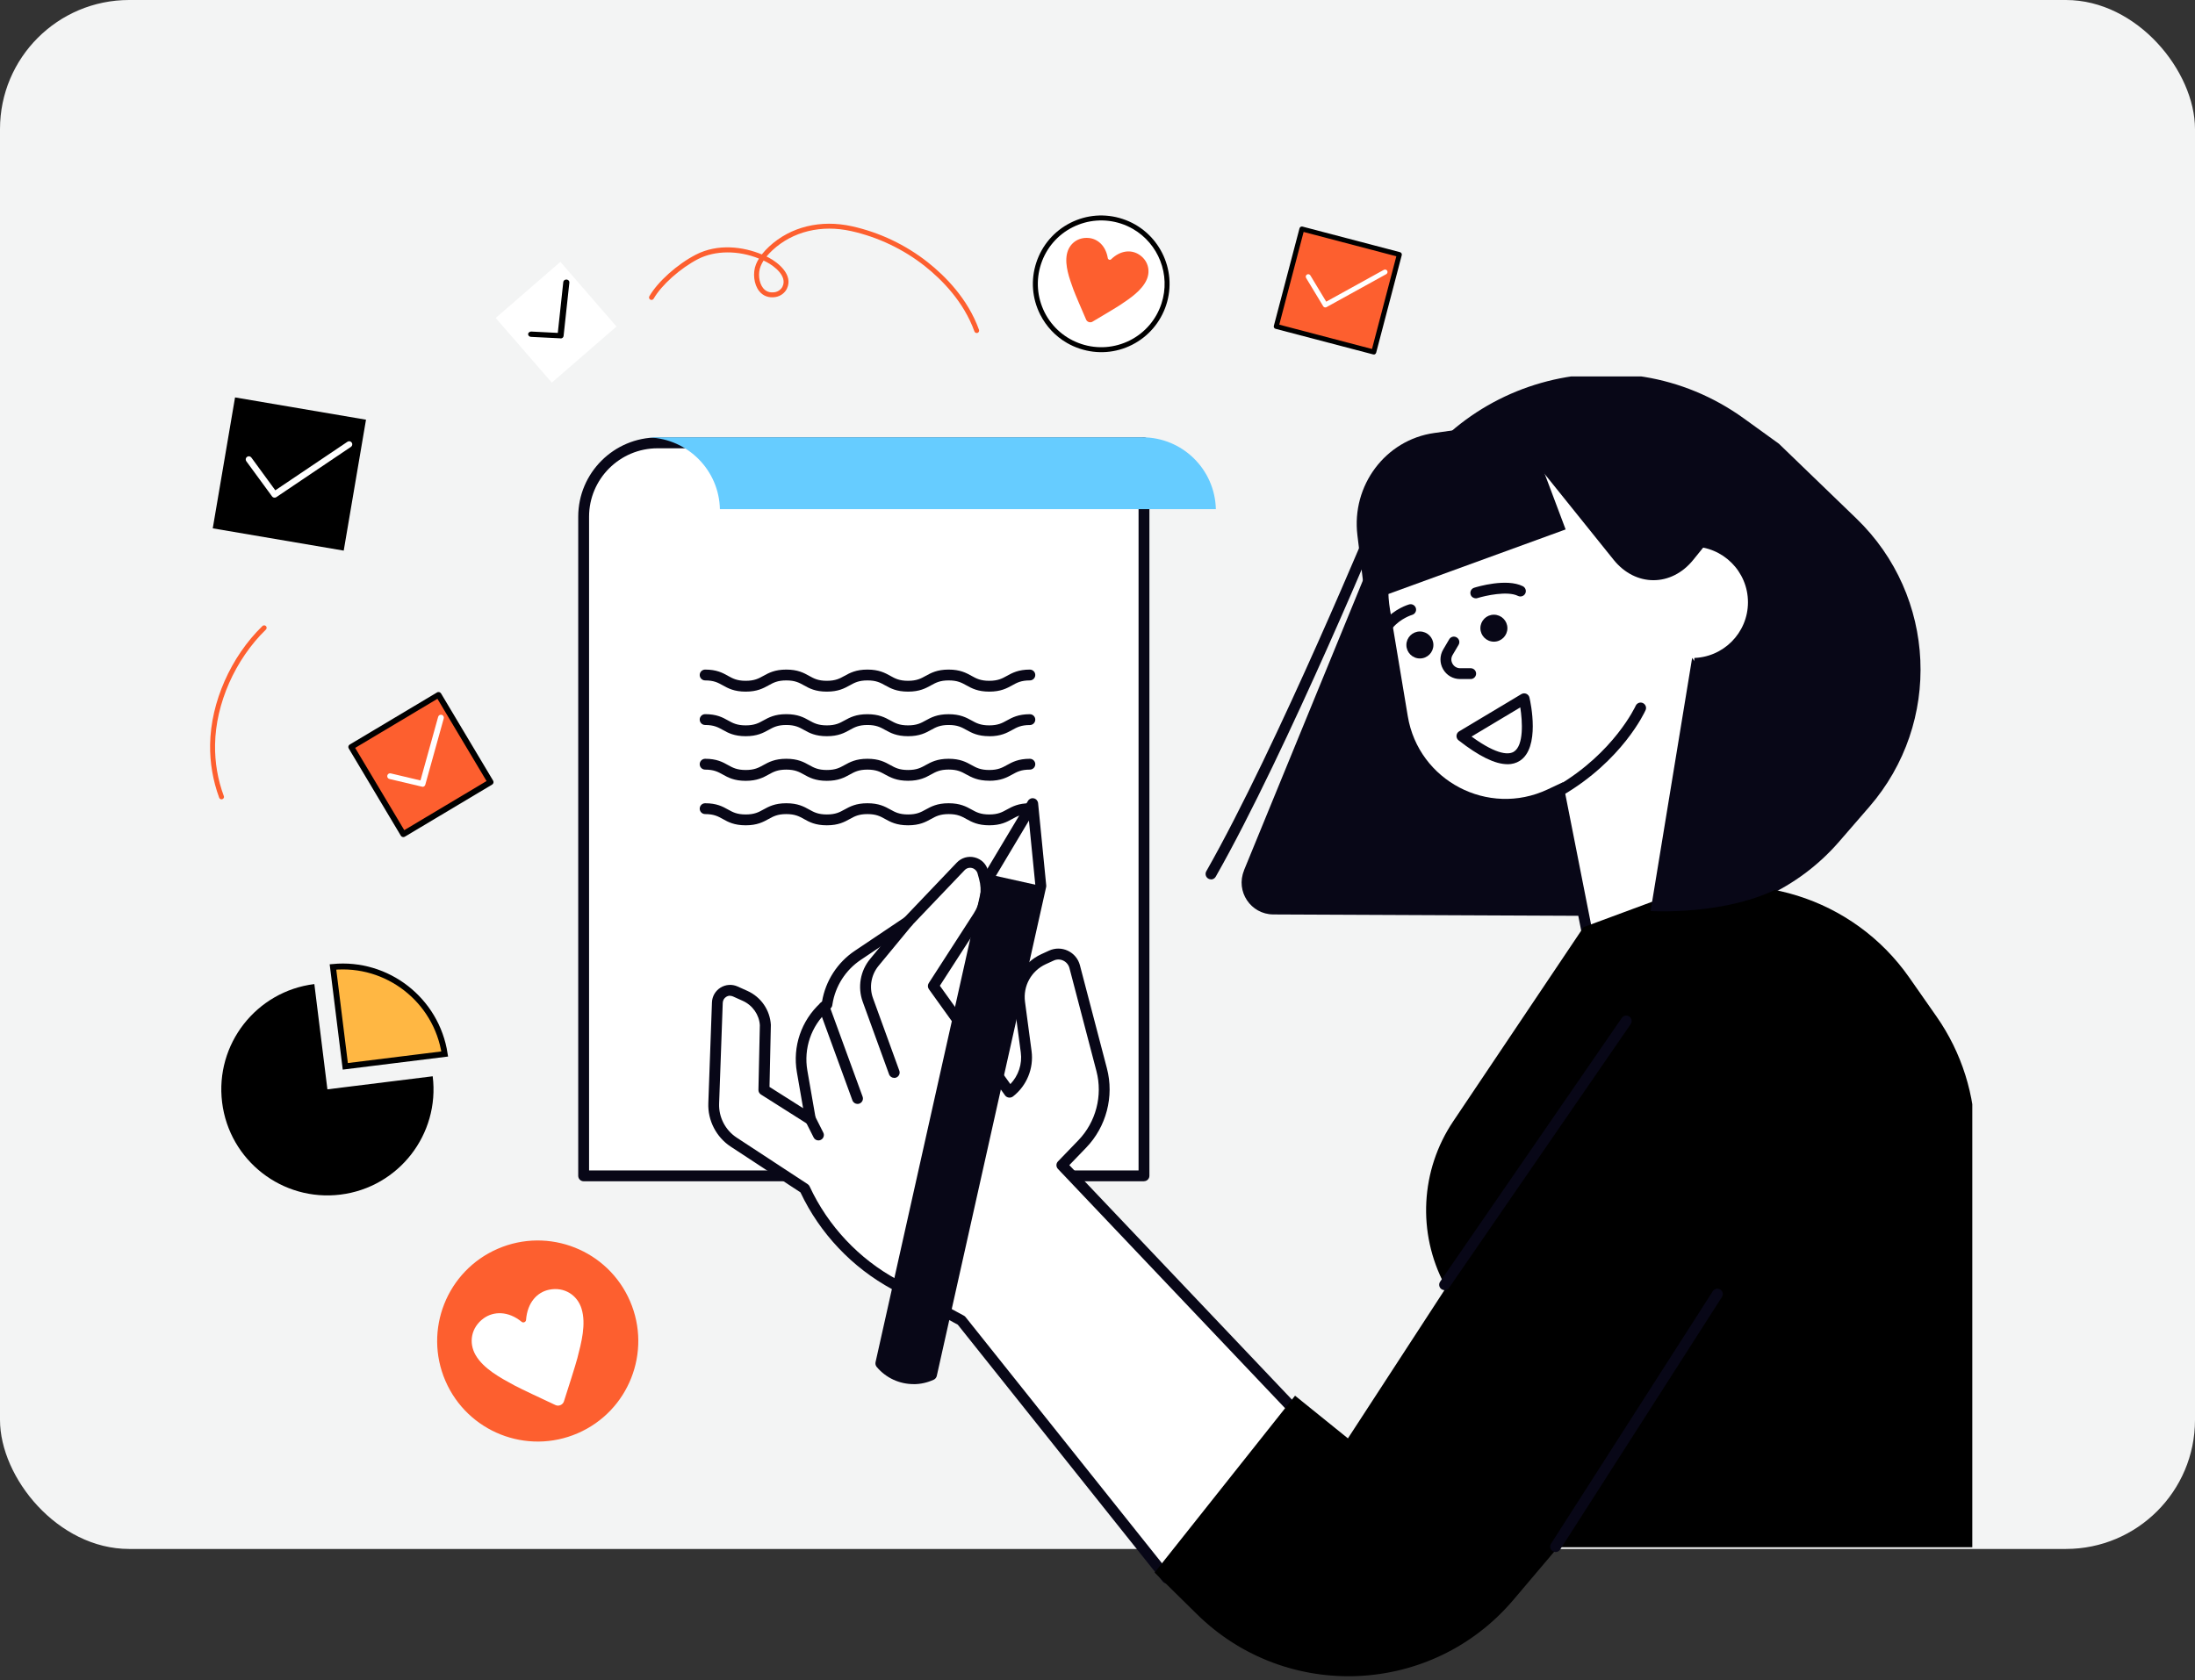
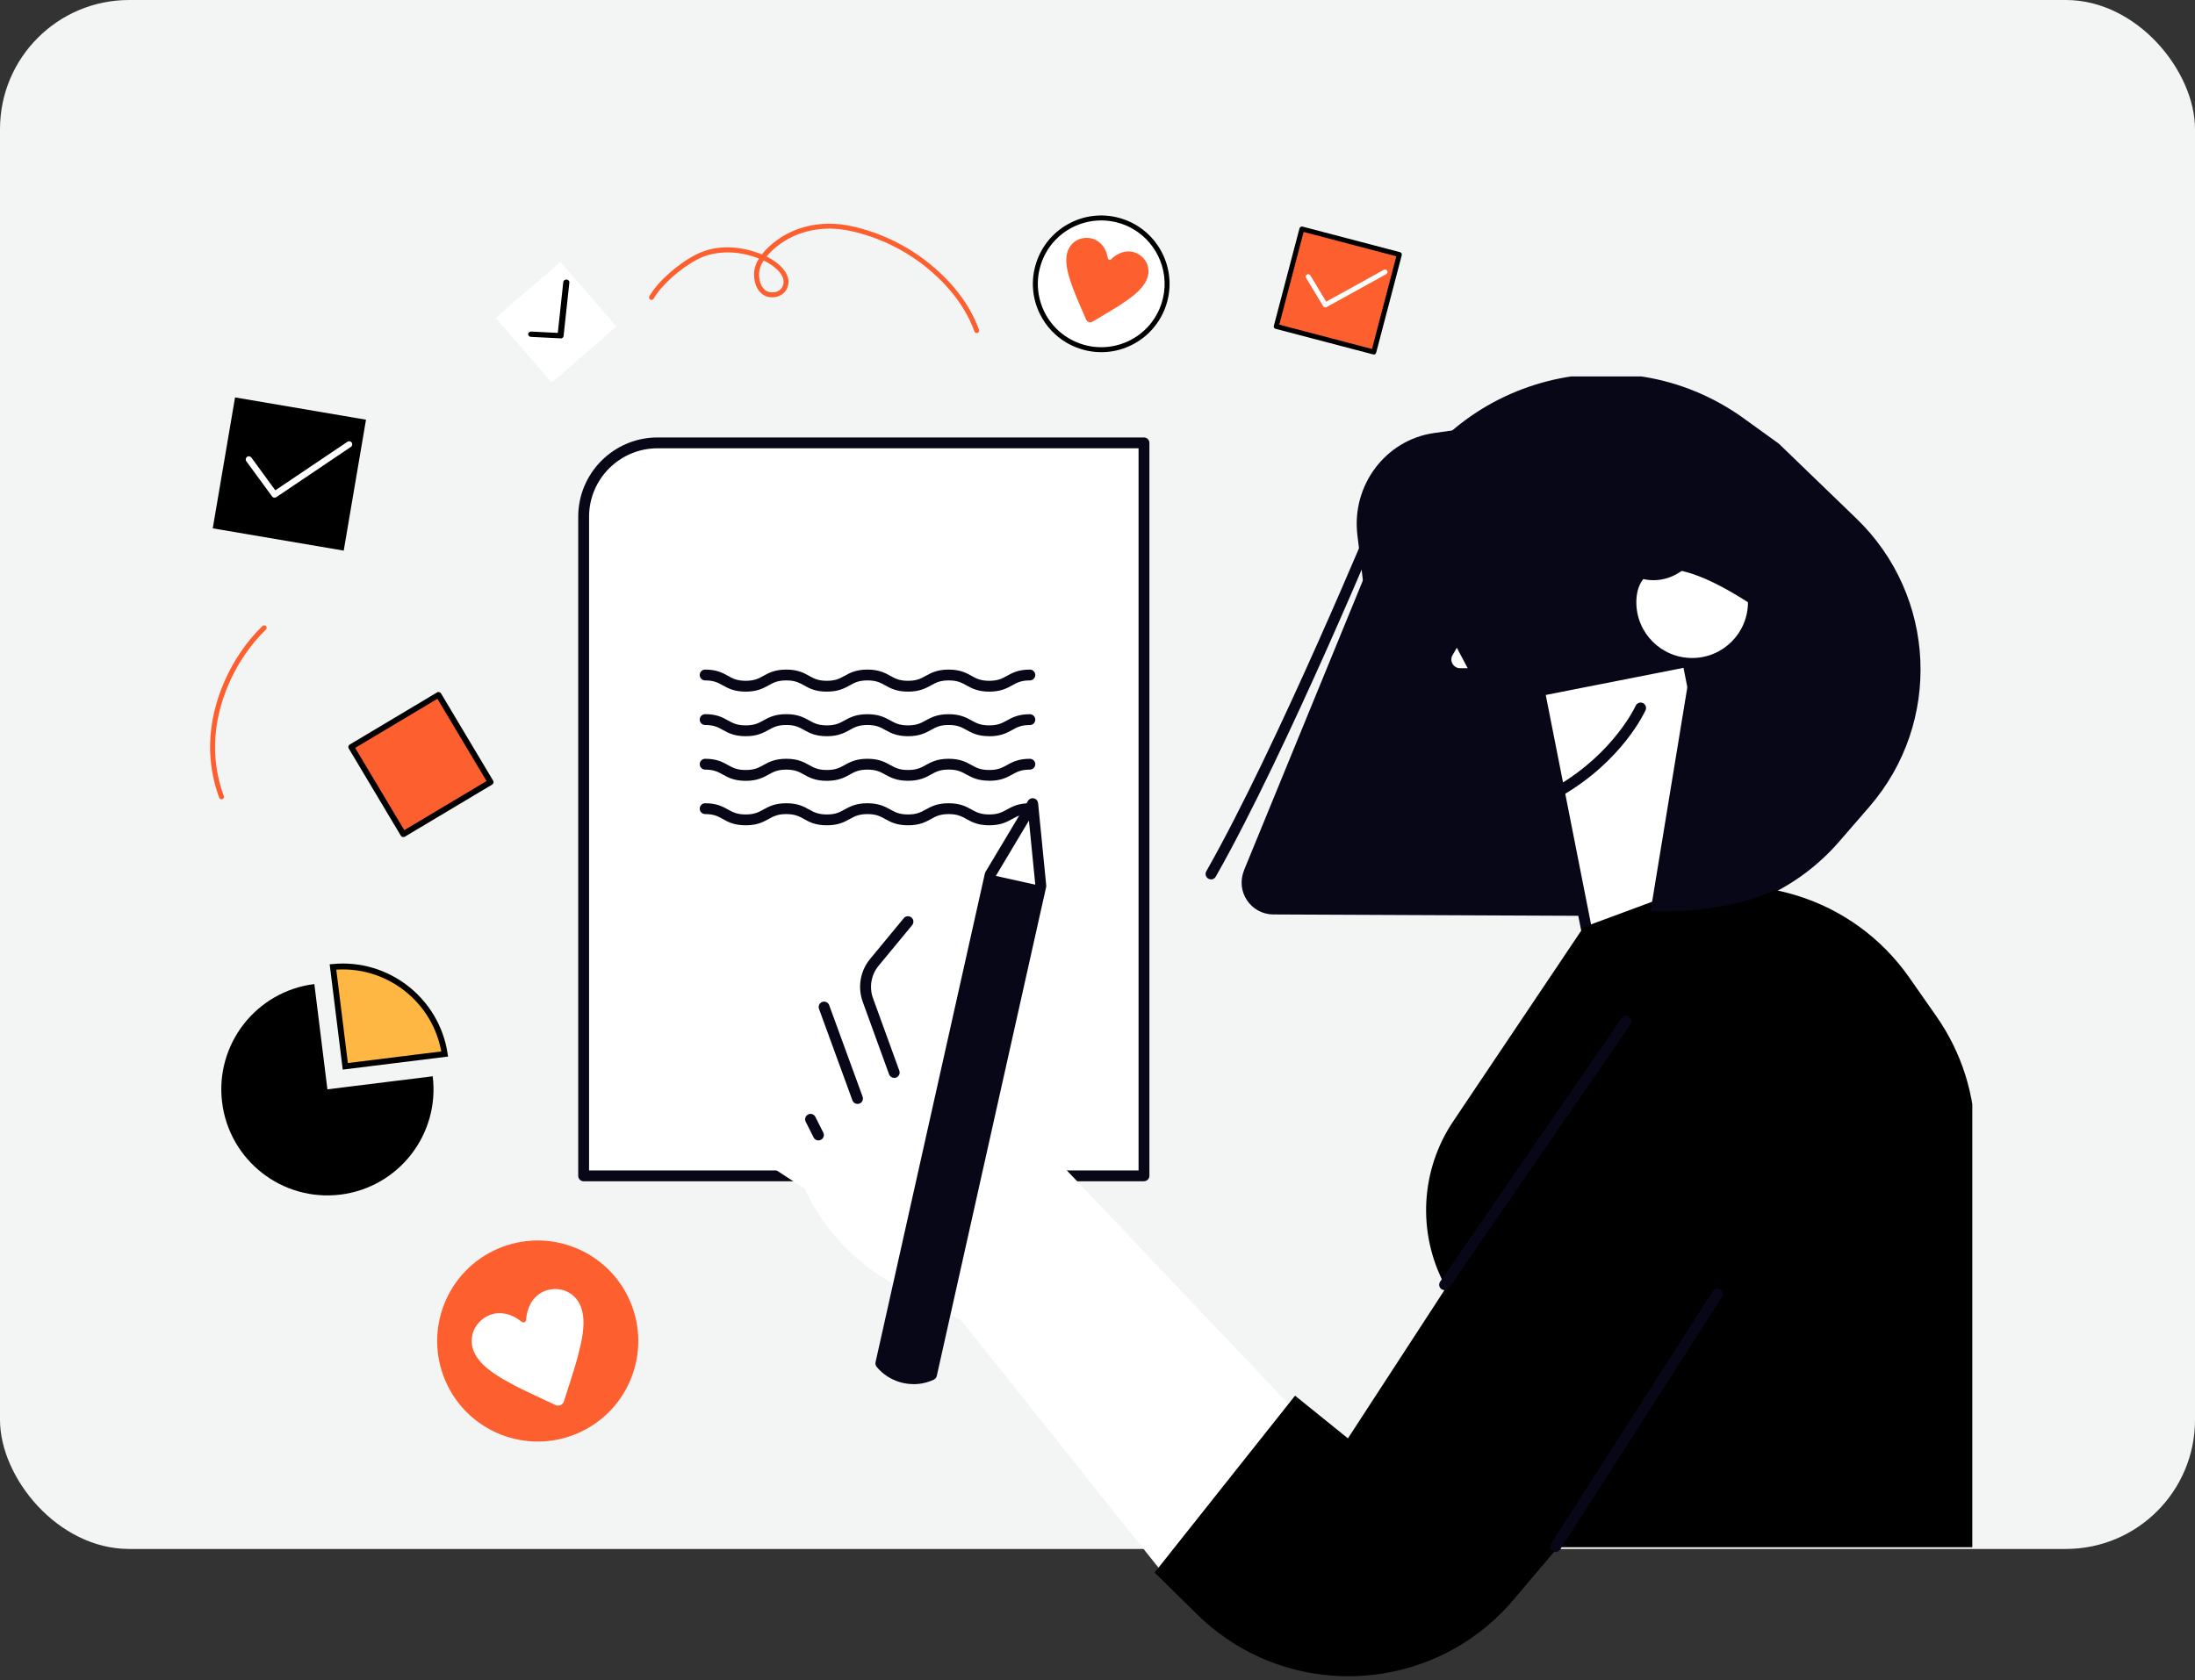
<svg xmlns="http://www.w3.org/2000/svg" width="320" height="245" viewBox="0 0 320 245" fill="none">
  <rect x="0" y="0" width="320" height="245" fill="#333333" stroke="none" />
  <rect width="320" height="225.882" rx="18.823" fill="#F3F4F4" />
  <g clip-path="url(#clip0_407_253)">
    <path d="M166.775 64.582H95.863C89.909 64.582 85.086 69.4 85.086 75.348V171.463H166.775V64.582Z" fill="white" />
    <path d="M166.776 172.262H85.088C84.653 172.262 84.297 171.906 84.297 171.472V75.349C84.297 68.975 89.484 63.793 95.865 63.793H166.776C167.211 63.793 167.567 64.148 167.567 64.583V171.464C167.567 171.898 167.211 172.254 166.776 172.254V172.262ZM85.878 170.682H165.986V65.373H95.865C90.354 65.373 85.878 69.852 85.878 75.349V170.674V170.682Z" fill="#080717" />
-     <path d="M104.959 74.248H177.254C177.12 68.442 172.383 63.773 166.54 63.773H95.091C94.949 63.773 94.806 63.789 94.664 63.797C100.31 64.018 104.825 68.584 104.951 74.248H104.959Z" fill="#66CCFF" />
    <path d="M140.068 126.34L132.374 134.405L125.06 139.31C122.664 140.922 121.051 143.449 120.601 146.301L120.577 146.451L120.134 146.854C117.541 149.239 116.339 152.77 116.947 156.238L118.165 163.236L111.381 158.939L111.586 149.516C111.476 147.644 110.337 145.993 108.629 145.227L107.206 144.587C105.996 144.042 104.628 144.895 104.573 146.222L104.043 160.922C103.964 163.181 105.071 165.322 106.961 166.57L117.311 173.355C120.063 179.311 124.673 184.208 130.445 187.328L140.139 192.565L170.123 230.156L188.831 205.78L154.807 169.919L157.788 166.83C160.555 163.963 161.631 159.856 160.619 156.001L156.681 140.961C156.293 139.484 154.665 138.718 153.281 139.358L152.142 139.879C149.723 140.993 148.307 143.56 148.663 146.198L149.62 153.378C149.92 155.622 149.003 157.857 147.216 159.255L147.184 159.279L136.075 143.781L142.646 133.599C143.729 131.925 144.045 129.871 143.515 127.944L143.294 127.146C142.899 125.716 141.096 125.266 140.076 126.34H140.068Z" fill="white" />
-     <path d="M170.126 230.936C169.888 230.936 169.659 230.826 169.509 230.636L139.628 193.172L130.076 188.014C124.256 184.87 119.512 179.862 116.697 173.882L106.536 167.216C104.425 165.833 103.168 163.4 103.263 160.881L103.793 146.181C103.824 145.296 104.291 144.49 105.042 144.024C105.793 143.558 106.726 143.495 107.533 143.858L108.956 144.498C110.941 145.391 112.253 147.286 112.38 149.459L112.182 158.503L117.085 161.607L116.175 156.362C115.527 152.618 116.808 148.843 119.607 146.267L119.844 146.046C120.35 143.045 122.082 140.351 124.62 138.653L131.855 133.795L139.485 125.793C140.165 125.082 141.146 124.798 142.095 125.035C143.052 125.272 143.779 125.983 144.04 126.931L144.261 127.729C144.847 129.861 144.499 132.16 143.297 134.016L137.018 143.748L147.298 158.092C148.476 156.86 149.045 155.162 148.816 153.471L147.859 146.291C147.464 143.29 149.045 140.422 151.797 139.151L152.936 138.629C153.813 138.226 154.809 138.234 155.679 138.645C156.549 139.056 157.19 139.822 157.435 140.754L161.372 155.794C162.448 159.885 161.285 164.325 158.344 167.366L155.893 169.909L189.403 205.217C189.672 205.502 189.696 205.936 189.459 206.244L170.75 230.621C170.6 230.81 170.371 230.929 170.134 230.929L170.126 230.936ZM106.442 145.201C106.244 145.201 106.054 145.256 105.872 145.367C105.564 145.557 105.382 145.88 105.366 146.244L104.836 160.944C104.765 162.918 105.746 164.814 107.398 165.896L117.749 172.682C117.875 172.761 117.97 172.879 118.033 173.013C120.698 178.772 125.237 183.606 130.827 186.623L140.521 191.86C140.616 191.908 140.695 191.979 140.766 192.066L170.118 228.867L187.798 205.834L154.232 170.462C153.94 170.154 153.94 169.672 154.232 169.372L157.213 166.283C159.775 163.629 160.779 159.767 159.846 156.204L155.909 141.165C155.782 140.691 155.458 140.296 155.007 140.083C154.564 139.869 154.05 139.869 153.6 140.083L152.461 140.604C150.342 141.583 149.124 143.787 149.433 146.102L150.389 153.282C150.722 155.794 149.686 158.329 147.693 159.885C147.527 160.02 147.29 160.083 147.076 160.059C146.863 160.027 146.657 159.925 146.531 159.751L135.421 144.253C135.231 143.993 135.224 143.637 135.397 143.369L141.968 133.187C142.925 131.702 143.21 129.877 142.735 128.171L142.514 127.373C142.403 126.978 142.103 126.686 141.707 126.583C141.312 126.481 140.909 126.599 140.624 126.899L132.93 134.964C132.891 135.004 132.843 135.043 132.796 135.075L125.482 139.98C123.276 141.457 121.773 143.811 121.362 146.433L121.339 146.583C121.315 146.757 121.228 146.923 121.093 147.042L120.651 147.444C118.247 149.656 117.148 152.895 117.701 156.11L118.919 163.108C118.974 163.416 118.84 163.724 118.579 163.898C118.318 164.072 117.978 164.072 117.717 163.906L110.933 159.609C110.696 159.459 110.561 159.198 110.569 158.922L110.775 149.498C110.68 147.982 109.723 146.599 108.284 145.952L106.861 145.312C106.718 145.249 106.568 145.217 106.418 145.217L106.442 145.201Z" fill="#080717" />
    <path d="M130.357 157.184C130.032 157.184 129.732 156.987 129.613 156.663L125.77 146.078C125.003 143.961 125.415 141.568 126.854 139.838L131.756 133.898C132.033 133.558 132.531 133.511 132.871 133.795C133.211 134.072 133.259 134.57 132.982 134.909L128.079 140.849C127.004 142.153 126.688 143.953 127.265 145.549L131.108 156.134C131.258 156.544 131.045 156.995 130.633 157.145C130.546 157.176 130.451 157.192 130.365 157.192L130.357 157.184Z" fill="#080717" />
    <path d="M125.014 160.984C124.69 160.984 124.389 160.787 124.27 160.463L119.4 147.122C119.249 146.711 119.463 146.261 119.874 146.111C120.285 145.96 120.736 146.174 120.886 146.585L125.757 159.926C125.907 160.337 125.694 160.787 125.283 160.937C125.196 160.969 125.101 160.984 125.014 160.984Z" fill="#080717" />
    <path d="M119.318 166.306C119.026 166.306 118.749 166.148 118.615 165.872L117.46 163.581C117.263 163.194 117.421 162.72 117.808 162.523C118.196 162.325 118.67 162.483 118.868 162.87L120.022 165.161C120.22 165.548 120.062 166.022 119.674 166.219C119.564 166.275 119.437 166.306 119.318 166.306Z" fill="#080717" />
    <path d="M128.422 198.827L144.363 127.547L150.554 117.191L151.74 129.19L135.799 200.47C133.253 201.663 130.225 200.984 128.422 198.827Z" fill="white" />
    <path d="M128.422 198.831L144.363 127.551L151.74 129.194L135.799 200.474C133.253 201.667 130.225 200.987 128.422 198.831Z" fill="#080717" />
    <path d="M133.176 201.843C131.152 201.843 129.168 200.958 127.807 199.331C127.649 199.141 127.594 198.888 127.641 198.651L143.582 127.371C143.598 127.292 143.63 127.213 143.677 127.142L149.868 116.787C150.042 116.494 150.382 116.344 150.722 116.423C151.054 116.494 151.3 116.779 151.339 117.118L152.525 129.117C152.533 129.204 152.525 129.283 152.509 129.37L136.569 200.65C136.513 200.887 136.355 201.092 136.134 201.195C135.185 201.637 134.181 201.851 133.184 201.851L133.176 201.843ZM129.278 198.604C130.781 200.168 133.082 200.689 135.114 199.907L150.944 129.148L150.003 119.662L145.108 127.853L129.278 198.612V198.604Z" fill="#080717" />
    <path d="M181.344 126.946L202.298 75.847C210.727 55.271 236.219 48.011 254.256 61.037L259.34 64.71L270.639 75.618C282.342 86.914 283.164 105.39 272.505 117.672L268.109 122.744C262.092 129.687 253.331 133.652 244.142 133.613L185.637 133.352C182.34 133.336 180.11 129.995 181.36 126.946H181.344Z" fill="#080717" />
    <path d="M246.051 96.478L224.414 100.738L232.662 142.541L254.299 138.281L246.051 96.478Z" fill="white" />
    <path d="M232.67 143.322C232.512 143.322 232.361 143.275 232.227 143.188C232.053 143.069 231.934 142.888 231.895 142.682L223.64 100.881C223.6 100.676 223.64 100.462 223.758 100.289C223.877 100.115 224.059 99.996 224.264 99.957L245.898 95.699C246.325 95.612 246.744 95.897 246.824 96.323L255.079 138.125C255.166 138.551 254.881 138.97 254.454 139.049L232.82 143.314C232.773 143.322 232.717 143.33 232.67 143.33V143.322ZM225.348 101.347L233.294 141.6L253.379 137.643L245.432 97.39L225.348 101.347Z" fill="#080717" />
-     <path d="M202.642 88.89L205.236 104.451C206.809 113.866 216.946 119.182 225.597 115.13L237.624 109.49C246.875 105.154 249.967 93.519 244.092 85.169L229.693 64.711L215.159 68.961C206.541 71.48 201.164 80.035 202.642 88.89Z" fill="white" />
    <path d="M222.253 61.273L228.247 77.206L199.085 87.83L197.891 78.051C197.005 70.792 201.987 64.149 209.08 63.145L222.261 61.281L222.253 61.273Z" fill="#080717" />
-     <path d="M246.691 95.955C251.185 95.955 254.828 92.316 254.828 87.827C254.828 83.338 251.185 79.699 246.691 79.699C242.197 79.699 238.555 83.338 238.555 87.827C238.555 92.316 242.197 95.955 246.691 95.955Z" fill="white" />
+     <path d="M246.691 95.955C251.185 95.955 254.828 92.316 254.828 87.827C242.197 79.699 238.555 83.338 238.555 87.827C238.555 92.316 242.197 95.955 246.691 95.955Z" fill="white" />
    <path d="M222.188 65.39L235.242 81.631C238.429 85.596 243.655 85.604 246.85 81.646L251.381 76.046L239.172 63.036C235.329 58.945 228.877 58.818 224.876 62.752L222.195 65.382L222.188 65.39Z" fill="#080717" />
    <path d="M176.547 128.235C176.413 128.235 176.278 128.204 176.16 128.133C175.78 127.919 175.646 127.437 175.859 127.058C186.194 108.899 200.593 74.104 200.735 73.756C200.901 73.353 201.36 73.164 201.771 73.329C202.174 73.495 202.364 73.962 202.198 74.364C202.056 74.712 187.617 109.602 177.235 127.848C177.093 128.101 176.824 128.251 176.547 128.251V128.235Z" fill="#080717" />
    <path d="M239.181 103.25C239.181 103.25 236.018 110.288 227.344 115.343L239.181 103.25Z" fill="white" />
    <path d="M227.344 116.134C227.075 116.134 226.806 115.992 226.664 115.739C226.442 115.36 226.569 114.878 226.948 114.657C235.306 109.783 238.429 102.99 238.461 102.919C238.643 102.524 239.109 102.342 239.505 102.524C239.9 102.705 240.082 103.172 239.9 103.566C239.766 103.867 236.532 110.897 227.739 116.023C227.612 116.094 227.478 116.134 227.344 116.134Z" fill="#080717" />
    <path d="M202.399 91.852C202.217 91.852 202.043 91.789 201.893 91.67C201.56 91.394 201.513 90.896 201.79 90.556C203.284 88.763 205.348 88.163 205.435 88.139C205.854 88.021 206.289 88.266 206.415 88.684C206.534 89.103 206.297 89.537 205.878 89.664C205.838 89.672 204.178 90.177 203.015 91.575C202.857 91.765 202.636 91.86 202.407 91.86L202.399 91.852Z" fill="#080717" />
    <path d="M215.145 87.249C214.805 87.249 214.497 87.036 214.394 86.697C214.268 86.278 214.497 85.835 214.916 85.709C215.39 85.559 219.629 84.295 222.009 85.488C222.396 85.685 222.554 86.159 222.365 86.546C222.167 86.933 221.692 87.091 221.305 86.902C219.763 86.128 216.513 86.87 215.39 87.218C215.311 87.242 215.232 87.257 215.153 87.257L215.145 87.249Z" fill="#080717" />
    <path d="M211.957 93.637L211.079 95.13C210.265 96.504 211.261 98.242 212.859 98.242H214.392L211.949 93.637H211.957Z" fill="white" />
    <path d="M214.397 99.025H212.863C211.828 99.025 210.895 98.487 210.381 97.587C209.867 96.687 209.875 95.612 210.396 94.72L211.274 93.227C211.495 92.848 211.978 92.721 212.357 92.95C212.737 93.171 212.863 93.653 212.642 94.032L211.764 95.525C211.527 95.928 211.527 96.402 211.764 96.805C211.994 97.208 212.413 97.445 212.871 97.445H214.405C214.84 97.445 215.196 97.8 215.196 98.235C215.196 98.669 214.84 99.025 214.405 99.025H214.397Z" fill="#080717" />
-     <path d="M219.762 111.442C217.967 111.442 215.619 110.289 212.638 107.959C212.432 107.801 212.322 107.548 212.337 107.287C212.353 107.027 212.496 106.79 212.717 106.656L221.794 101.221C222.008 101.095 222.277 101.071 222.514 101.174C222.743 101.276 222.917 101.474 222.973 101.727C223.147 102.469 224.562 109.041 221.557 110.953C221.035 111.284 220.434 111.45 219.754 111.45L219.762 111.442ZM214.536 107.414C218.418 110.242 220.063 110.028 220.711 109.61C222.158 108.686 221.96 105.234 221.636 103.156L214.536 107.406V107.414Z" fill="#080717" />
    <path d="M217.789 93.574C218.877 93.574 219.758 92.694 219.758 91.608C219.758 90.521 218.877 89.641 217.789 89.641C216.702 89.641 215.82 90.521 215.82 91.608C215.82 92.694 216.702 93.574 217.789 93.574Z" fill="#080717" />
    <path d="M207 96.023C208.088 96.023 208.969 95.143 208.969 94.057C208.969 92.97 208.088 92.09 207 92.09C205.913 92.09 205.031 92.97 205.031 94.057C205.031 95.143 205.913 96.023 207 96.023Z" fill="#080717" />
    <path d="M287.961 225.639V166.144C287.961 159.746 285.992 153.498 282.323 148.245L278.33 142.534C270.178 130.883 255.17 126.199 241.823 131.144L230.863 135.204L211.847 163.537C207.079 170.646 206.604 179.793 210.605 187.353V225.631H287.961V225.639Z" fill="black" />
    <path d="M246.69 95.945L240.633 132.857C240.633 132.857 251.837 133.576 259.792 129.247C267.746 124.911 246.69 95.945 246.69 95.945Z" fill="#080717" />
    <path d="M144.232 100.859C142.548 100.859 141.67 100.378 140.887 99.943C140.191 99.556 139.583 99.224 138.31 99.224C137.036 99.224 136.428 99.556 135.732 99.943C134.957 100.37 134.071 100.859 132.387 100.859C130.703 100.859 129.825 100.378 129.042 99.943C128.347 99.556 127.738 99.224 126.465 99.224C125.192 99.224 124.583 99.556 123.887 99.943C123.112 100.37 122.226 100.859 120.542 100.859C118.858 100.859 117.98 100.378 117.205 99.943C116.51 99.556 115.901 99.224 114.628 99.224C113.355 99.224 112.746 99.556 112.05 99.943C111.275 100.37 110.389 100.859 108.713 100.859C107.037 100.859 106.151 100.378 105.376 99.943C104.68 99.556 104.079 99.224 102.799 99.224C102.364 99.224 102.008 98.869 102.008 98.434C102.008 98 102.364 97.644 102.799 97.644C104.483 97.644 105.36 98.126 106.135 98.561C106.831 98.948 107.44 99.28 108.713 99.28C109.986 99.28 110.595 98.948 111.291 98.561C112.066 98.134 112.951 97.644 114.628 97.644C116.304 97.644 117.19 98.126 117.964 98.561C118.66 98.948 119.269 99.28 120.542 99.28C121.815 99.28 122.424 98.948 123.12 98.561C123.895 98.134 124.78 97.644 126.457 97.644C128.133 97.644 129.019 98.126 129.801 98.561C130.497 98.948 131.106 99.28 132.379 99.28C133.652 99.28 134.261 98.948 134.957 98.561C135.732 98.134 136.617 97.644 138.294 97.644C139.97 97.644 140.856 98.126 141.638 98.561C142.334 98.948 142.943 99.28 144.216 99.28C145.489 99.28 146.098 98.948 146.794 98.561C147.569 98.134 148.454 97.644 150.139 97.644C150.573 97.644 150.929 98 150.929 98.434C150.929 98.869 150.573 99.224 150.139 99.224C148.858 99.224 148.257 99.556 147.561 99.943C146.786 100.37 145.9 100.859 144.216 100.859H144.232Z" fill="#080717" />
    <path d="M144.232 107.359C142.548 107.359 141.67 106.878 140.887 106.443C140.191 106.056 139.583 105.724 138.31 105.724C137.036 105.724 136.428 106.056 135.732 106.443C134.957 106.87 134.071 107.359 132.387 107.359C130.703 107.359 129.825 106.878 129.042 106.443C128.347 106.056 127.738 105.724 126.465 105.724C125.192 105.724 124.583 106.056 123.887 106.443C123.112 106.87 122.226 107.359 120.542 107.359C118.858 107.359 117.98 106.878 117.205 106.443C116.51 106.056 115.901 105.724 114.628 105.724C113.355 105.724 112.746 106.056 112.05 106.443C111.275 106.87 110.389 107.359 108.713 107.359C107.037 107.359 106.151 106.878 105.376 106.443C104.68 106.056 104.079 105.724 102.799 105.724C102.364 105.724 102.008 105.369 102.008 104.934C102.008 104.5 102.364 104.145 102.799 104.145C104.483 104.145 105.36 104.626 106.135 105.061C106.831 105.448 107.44 105.78 108.713 105.78C109.986 105.78 110.595 105.448 111.291 105.061C112.066 104.634 112.951 104.145 114.628 104.145C116.304 104.145 117.19 104.626 117.964 105.061C118.66 105.448 119.269 105.78 120.542 105.78C121.815 105.78 122.424 105.448 123.12 105.061C123.895 104.634 124.78 104.152 126.457 104.152C128.133 104.152 129.019 104.634 129.801 105.061C130.497 105.448 131.106 105.78 132.379 105.78C133.652 105.78 134.261 105.448 134.957 105.061C135.732 104.634 136.617 104.152 138.294 104.152C139.97 104.152 140.856 104.634 141.638 105.061C142.334 105.448 142.943 105.78 144.216 105.78C145.489 105.78 146.098 105.448 146.794 105.061C147.569 104.634 148.454 104.152 150.139 104.152C150.573 104.152 150.929 104.508 150.929 104.942C150.929 105.377 150.573 105.732 150.139 105.732C148.858 105.732 148.257 106.064 147.561 106.451C146.786 106.878 145.9 107.367 144.216 107.367L144.232 107.359Z" fill="#080717" />
    <path d="M144.232 113.851C142.548 113.851 141.67 113.37 140.887 112.943C140.191 112.556 139.583 112.224 138.31 112.224C137.036 112.224 136.428 112.556 135.732 112.943C134.957 113.37 134.071 113.859 132.387 113.859C130.703 113.859 129.825 113.377 129.042 112.951C128.347 112.564 127.738 112.232 126.465 112.232C125.192 112.232 124.583 112.564 123.887 112.951C123.112 113.377 122.226 113.867 120.542 113.867C118.858 113.867 117.98 113.385 117.205 112.951C116.51 112.564 115.901 112.232 114.628 112.232C113.355 112.232 112.746 112.564 112.05 112.951C111.275 113.377 110.389 113.867 108.713 113.867C107.037 113.867 106.151 113.385 105.376 112.951C104.68 112.564 104.079 112.232 102.799 112.232C102.364 112.232 102.008 111.877 102.008 111.442C102.008 111.008 102.364 110.652 102.799 110.652C104.483 110.652 105.36 111.134 106.135 111.569C106.831 111.956 107.44 112.287 108.713 112.287C109.986 112.287 110.595 111.956 111.291 111.569C112.066 111.142 112.951 110.652 114.628 110.652C116.304 110.652 117.19 111.134 117.964 111.569C118.66 111.956 119.269 112.287 120.542 112.287C121.815 112.287 122.424 111.956 123.12 111.569C123.895 111.142 124.78 110.652 126.457 110.652C128.133 110.652 129.019 111.134 129.801 111.569C130.497 111.956 131.106 112.287 132.379 112.287C133.652 112.287 134.261 111.956 134.957 111.569C135.732 111.142 136.617 110.652 138.294 110.652C139.97 110.652 140.856 111.134 141.638 111.569C142.334 111.956 142.943 112.287 144.216 112.287C145.489 112.287 146.098 111.956 146.794 111.569C147.569 111.142 148.454 110.652 150.139 110.652C150.573 110.652 150.929 111.008 150.929 111.442C150.929 111.877 150.573 112.232 150.139 112.232C148.858 112.232 148.257 112.564 147.561 112.951C146.786 113.377 145.9 113.859 144.216 113.859L144.232 113.851Z" fill="#080717" />
    <path d="M144.232 120.352C142.548 120.352 141.67 119.87 140.887 119.435C140.191 119.048 139.583 118.717 138.31 118.717C137.036 118.717 136.428 119.048 135.732 119.435C134.957 119.862 134.071 120.352 132.387 120.352C130.703 120.352 129.825 119.87 129.042 119.435C128.347 119.048 127.738 118.717 126.465 118.717C125.192 118.717 124.583 119.048 123.887 119.435C123.112 119.862 122.226 120.352 120.542 120.352C118.858 120.352 117.98 119.87 117.205 119.435C116.51 119.048 115.901 118.717 114.628 118.717C113.355 118.717 112.746 119.048 112.05 119.435C111.275 119.862 110.389 120.352 108.713 120.352C107.037 120.352 106.151 119.87 105.376 119.435C104.68 119.048 104.079 118.717 102.799 118.717C102.364 118.717 102.008 118.361 102.008 117.927C102.008 117.492 102.364 117.137 102.799 117.137C104.483 117.137 105.36 117.619 106.135 118.053C106.831 118.44 107.44 118.772 108.713 118.772C109.986 118.772 110.595 118.44 111.291 118.053C112.066 117.626 112.951 117.137 114.628 117.137C116.304 117.137 117.19 117.619 117.964 118.053C118.66 118.44 119.269 118.772 120.542 118.772C121.815 118.772 122.424 118.44 123.12 118.053C123.895 117.626 124.78 117.137 126.457 117.137C128.133 117.137 129.019 117.619 129.801 118.053C130.497 118.44 131.106 118.772 132.379 118.772C133.652 118.772 134.261 118.44 134.957 118.053C135.732 117.626 136.617 117.137 138.294 117.137C139.97 117.137 140.856 117.619 141.638 118.053C142.334 118.44 142.943 118.772 144.216 118.772C145.489 118.772 146.098 118.44 146.794 118.053C147.569 117.626 148.454 117.137 150.139 117.137C150.573 117.137 150.929 117.492 150.929 117.927C150.929 118.361 150.573 118.717 150.139 118.717C148.858 118.717 148.257 119.048 147.561 119.435C146.786 119.862 145.9 120.352 144.216 120.352H144.232Z" fill="#080717" />
    <path d="M239.524 143.672L196.509 209.755L188.8 203.53L168.328 229.32L174.48 235.379C187.535 248.246 208.789 247.29 220.634 233.301L258.319 188.814L239.524 143.68V143.672Z" fill="black" />
    <path d="M210.607 188.146C210.449 188.146 210.299 188.098 210.157 188.003C209.793 187.759 209.706 187.261 209.951 186.905L236.432 148.445C236.677 148.082 237.175 147.995 237.531 148.24C237.895 148.485 237.982 148.983 237.737 149.338L211.256 187.798C211.106 188.019 210.853 188.138 210.607 188.138V188.146Z" fill="#080717" />
    <path d="M226.782 226.335C226.639 226.335 226.489 226.296 226.355 226.209C225.991 225.972 225.88 225.482 226.118 225.119L249.705 188.286C249.942 187.915 250.432 187.812 250.796 188.049C251.159 188.286 251.27 188.776 251.033 189.139L227.446 225.972C227.296 226.209 227.043 226.335 226.782 226.335Z" fill="#080717" />
  </g>
  <path d="M189.773 33.368L186.039 47.59L200.26 51.323L203.994 37.102L189.773 33.368Z" fill="#FD5F2F" />
  <path d="M200.275 51.691C200.275 51.691 200.215 51.691 200.181 51.682L185.967 47.953C185.873 47.927 185.795 47.867 185.744 47.79C185.692 47.704 185.684 47.609 185.709 47.515L189.448 33.301C189.499 33.112 189.688 32.992 189.886 33.043L204.099 36.773C204.288 36.824 204.409 37.022 204.357 37.211L200.628 51.425C200.602 51.519 200.542 51.596 200.464 51.648C200.413 51.682 200.344 51.7 200.284 51.7L200.275 51.691ZM186.5 47.343L200.017 50.892L203.567 37.374L190.049 33.825L186.5 47.343Z" fill="black" />
  <path d="M193.214 44.832C193.093 44.832 192.973 44.772 192.904 44.66L190.412 40.535C190.309 40.363 190.361 40.14 190.533 40.037C190.704 39.934 190.928 39.985 191.031 40.157L193.343 43.99L201.747 39.349C201.919 39.255 202.142 39.315 202.237 39.487C202.331 39.659 202.271 39.882 202.099 39.977L193.386 44.789C193.334 44.823 193.274 44.832 193.214 44.832Z" fill="white" />
  <path d="M34.266 57.954L31.016 77.047L50.109 80.297L53.358 61.204L34.266 57.954Z" fill="black" />
  <path d="M40.028 72.571C39.888 72.571 39.747 72.506 39.661 72.387L35.911 67.264C35.759 67.059 35.803 66.778 36.008 66.627C36.213 66.475 36.494 66.519 36.645 66.724L40.136 71.501L50.653 64.422C50.858 64.281 51.139 64.336 51.279 64.541C51.42 64.746 51.366 65.027 51.16 65.168L40.288 72.496C40.212 72.549 40.126 72.571 40.039 72.571H40.028Z" fill="white" />
  <path d="M63.914 101.321L51.195 108.918L58.792 121.637L71.511 114.04L63.914 101.321Z" fill="#FD5F2F" />
  <path d="M58.797 122.068C58.656 122.068 58.515 121.997 58.434 121.866L50.841 109.146C50.72 108.944 50.79 108.682 50.992 108.572L63.712 100.978C63.803 100.917 63.923 100.907 64.034 100.927C64.145 100.958 64.236 101.028 64.296 101.119L71.89 113.839C72.011 114.041 71.94 114.302 71.749 114.413L59.029 122.007C58.958 122.047 58.888 122.068 58.817 122.068H58.797ZM51.777 109.065L58.938 121.06L70.933 113.9L63.772 101.904L51.777 109.065Z" fill="black" />
-   <path d="M61.6 114.726C61.6 114.726 61.54 114.726 61.5 114.716L56.776 113.598C56.544 113.547 56.413 113.316 56.464 113.094C56.514 112.863 56.746 112.722 56.967 112.782L61.298 113.809L63.877 104.533C63.937 104.312 64.169 104.181 64.4 104.241C64.622 104.302 64.753 104.533 64.692 104.765L62.003 114.434C61.953 114.615 61.782 114.746 61.6 114.746V114.726Z" fill="white" />
  <path d="M81.695 38.187L72.266 46.367L80.446 55.797L89.876 47.617L81.695 38.187Z" fill="white" />
  <path d="M81.719 49.34L77.415 49.126C77.172 49.116 76.982 48.929 76.993 48.715C77.003 48.5 77.246 48.341 77.457 48.35L81.318 48.547L82.12 41.122C82.141 40.907 82.362 40.748 82.605 40.767C82.848 40.786 83.027 40.982 83.006 41.197L82.162 49.004C82.141 49.21 81.951 49.359 81.719 49.359V49.34Z" fill="black" />
  <path d="M45.827 143.506C37.352 144.557 31.329 152.286 32.381 160.761C33.432 169.236 41.16 175.258 49.636 174.207C58.111 173.156 64.133 165.427 63.082 156.952L47.731 158.856L45.827 143.506Z" fill="black" />
  <path d="M64.832 153.702L50.34 155.5L48.542 141.008C56.471 140.25 63.63 145.829 64.832 153.702Z" fill="#FFB743" stroke="black" stroke-width="0.859" />
  <path d="M91.847 189.737C95.061 197.169 91.646 205.797 84.215 209.012C76.783 212.226 68.154 208.811 64.94 201.38C61.726 193.948 65.141 185.32 72.572 182.105C80.004 178.891 88.632 182.306 91.847 189.737Z" fill="#FD5F2F" />
  <path d="M69.324 197.59C70.505 199.628 72.955 200.924 75.026 202.05C75.866 202.506 79.316 204.121 80.986 204.901C81.458 205.121 82.046 204.863 82.211 204.368C82.776 202.616 83.935 198.985 84.172 198.057C84.759 195.777 85.474 193.097 84.781 190.845C84.177 188.878 82.293 187.62 80.057 188.076C78.322 188.428 76.882 189.933 76.69 192.487C76.668 192.795 76.284 192.96 76.053 192.762C74.092 191.152 71.961 191.207 70.516 192.245C68.665 193.58 68.302 195.81 69.33 197.596L69.324 197.59Z" fill="white" />
  <path d="M161.606 50.924C166.874 50.334 170.666 45.585 170.076 40.317C169.486 35.048 164.737 31.256 159.469 31.846C154.201 32.436 150.408 37.185 150.998 42.453C151.588 47.722 156.337 51.514 161.606 50.924Z" fill="white" />
  <path d="M155.544 50.008C153.885 49.05 152.542 47.63 151.653 45.886C150.452 43.515 150.248 40.808 151.081 38.282C151.914 35.757 153.678 33.699 156.049 32.498C158.419 31.296 161.126 31.093 163.652 31.926C168.866 33.637 171.723 39.275 170.009 44.497C169.175 47.022 167.412 49.08 165.041 50.282C162.671 51.483 159.964 51.686 157.438 50.853C156.769 50.636 156.14 50.352 155.544 50.008ZM165.17 33.388C164.627 33.074 164.046 32.808 163.426 32.609C161.082 31.841 158.579 32.034 156.372 33.141C154.172 34.252 152.533 36.164 151.765 38.508C150.996 40.853 151.189 43.356 152.296 45.563C153.408 47.762 155.319 49.402 157.664 50.17C160.008 50.938 162.511 50.746 164.718 49.639C166.918 48.527 168.557 46.616 169.325 44.271C170.711 40.05 168.876 35.528 165.17 33.388Z" fill="black" />
  <path d="M155.54 37.048C155.201 38.718 155.908 40.604 156.482 42.206C156.72 42.859 157.807 45.392 158.342 46.614C158.491 46.958 158.94 47.108 159.26 46.915C160.405 46.237 162.777 44.828 163.358 44.44C164.771 43.489 166.447 42.373 167.156 40.817C167.773 39.457 167.356 37.877 165.931 37.044C164.815 36.4 163.314 36.525 161.985 37.812C161.826 37.968 161.543 37.874 161.502 37.652C161.211 35.837 160.031 34.838 158.757 34.708C157.107 34.539 155.844 35.576 155.544 37.04L155.54 37.048Z" fill="#FD5F2F" />
  <path d="M142.59 48.506C142.59 48.506 142.541 48.54 142.514 48.547C142.329 48.61 142.119 48.514 142.055 48.329C140.486 43.954 137.268 40.746 134.842 38.818C131.713 36.339 127.994 34.57 124.084 33.698C119.747 32.731 115.571 33.751 112.625 36.481C112.293 36.789 111.997 37.103 111.747 37.407C111.842 37.457 111.945 37.501 112.041 37.551C113.481 38.299 115.672 40.095 114.725 42.085C114.422 42.725 113.786 43.197 113.057 43.316C112.098 43.478 111.247 43.171 110.675 42.448C109.899 41.469 109.704 39.785 110.217 38.535C110.327 38.254 110.473 37.978 110.643 37.708C107.629 36.489 104.247 36.505 101.767 37.778C99.176 39.116 96.447 41.554 95.293 43.559C95.192 43.731 94.97 43.788 94.803 43.694C94.631 43.592 94.567 43.376 94.668 43.204C95.889 41.081 98.731 38.535 101.439 37.139C104.655 35.482 108.348 35.972 111.063 37.102C111.361 36.714 111.718 36.337 112.125 35.958C115.247 33.057 119.656 31.983 124.225 33.001C128.242 33.893 132.056 35.712 135.272 38.257C137.774 40.237 141.096 43.552 142.721 48.086C142.777 48.245 142.719 48.419 142.583 48.511L142.59 48.506ZM111.317 37.999C111.147 38.269 111.001 38.544 110.894 38.815C110.476 39.823 110.626 41.226 111.244 42.001C111.658 42.52 112.231 42.724 112.953 42.609C113.438 42.53 113.884 42.207 114.084 41.782C114.793 40.285 112.934 38.824 111.719 38.194C111.59 38.126 111.453 38.062 111.329 38.001L111.317 37.999Z" fill="#FD5F2F" />
  <path d="M32.603 116.387C32.564 116.454 32.499 116.515 32.412 116.545C32.224 116.614 32.021 116.517 31.952 116.328C31.039 113.836 30.591 111.226 30.631 108.58C30.724 102.402 33.643 95.782 38.259 91.293C38.399 91.155 38.626 91.157 38.771 91.301C38.909 91.44 38.907 91.667 38.763 91.812C34.282 96.171 31.439 102.607 31.353 108.6C31.311 111.166 31.741 113.686 32.632 116.096C32.672 116.198 32.658 116.309 32.606 116.398L32.603 116.387Z" fill="#FD5F2F" />
  <defs>
    <clipPath id="clip0_407_253">
      <rect width="203.611" height="189.915" fill="white" transform="translate(83.922 54.891)" />
    </clipPath>
  </defs>
</svg>